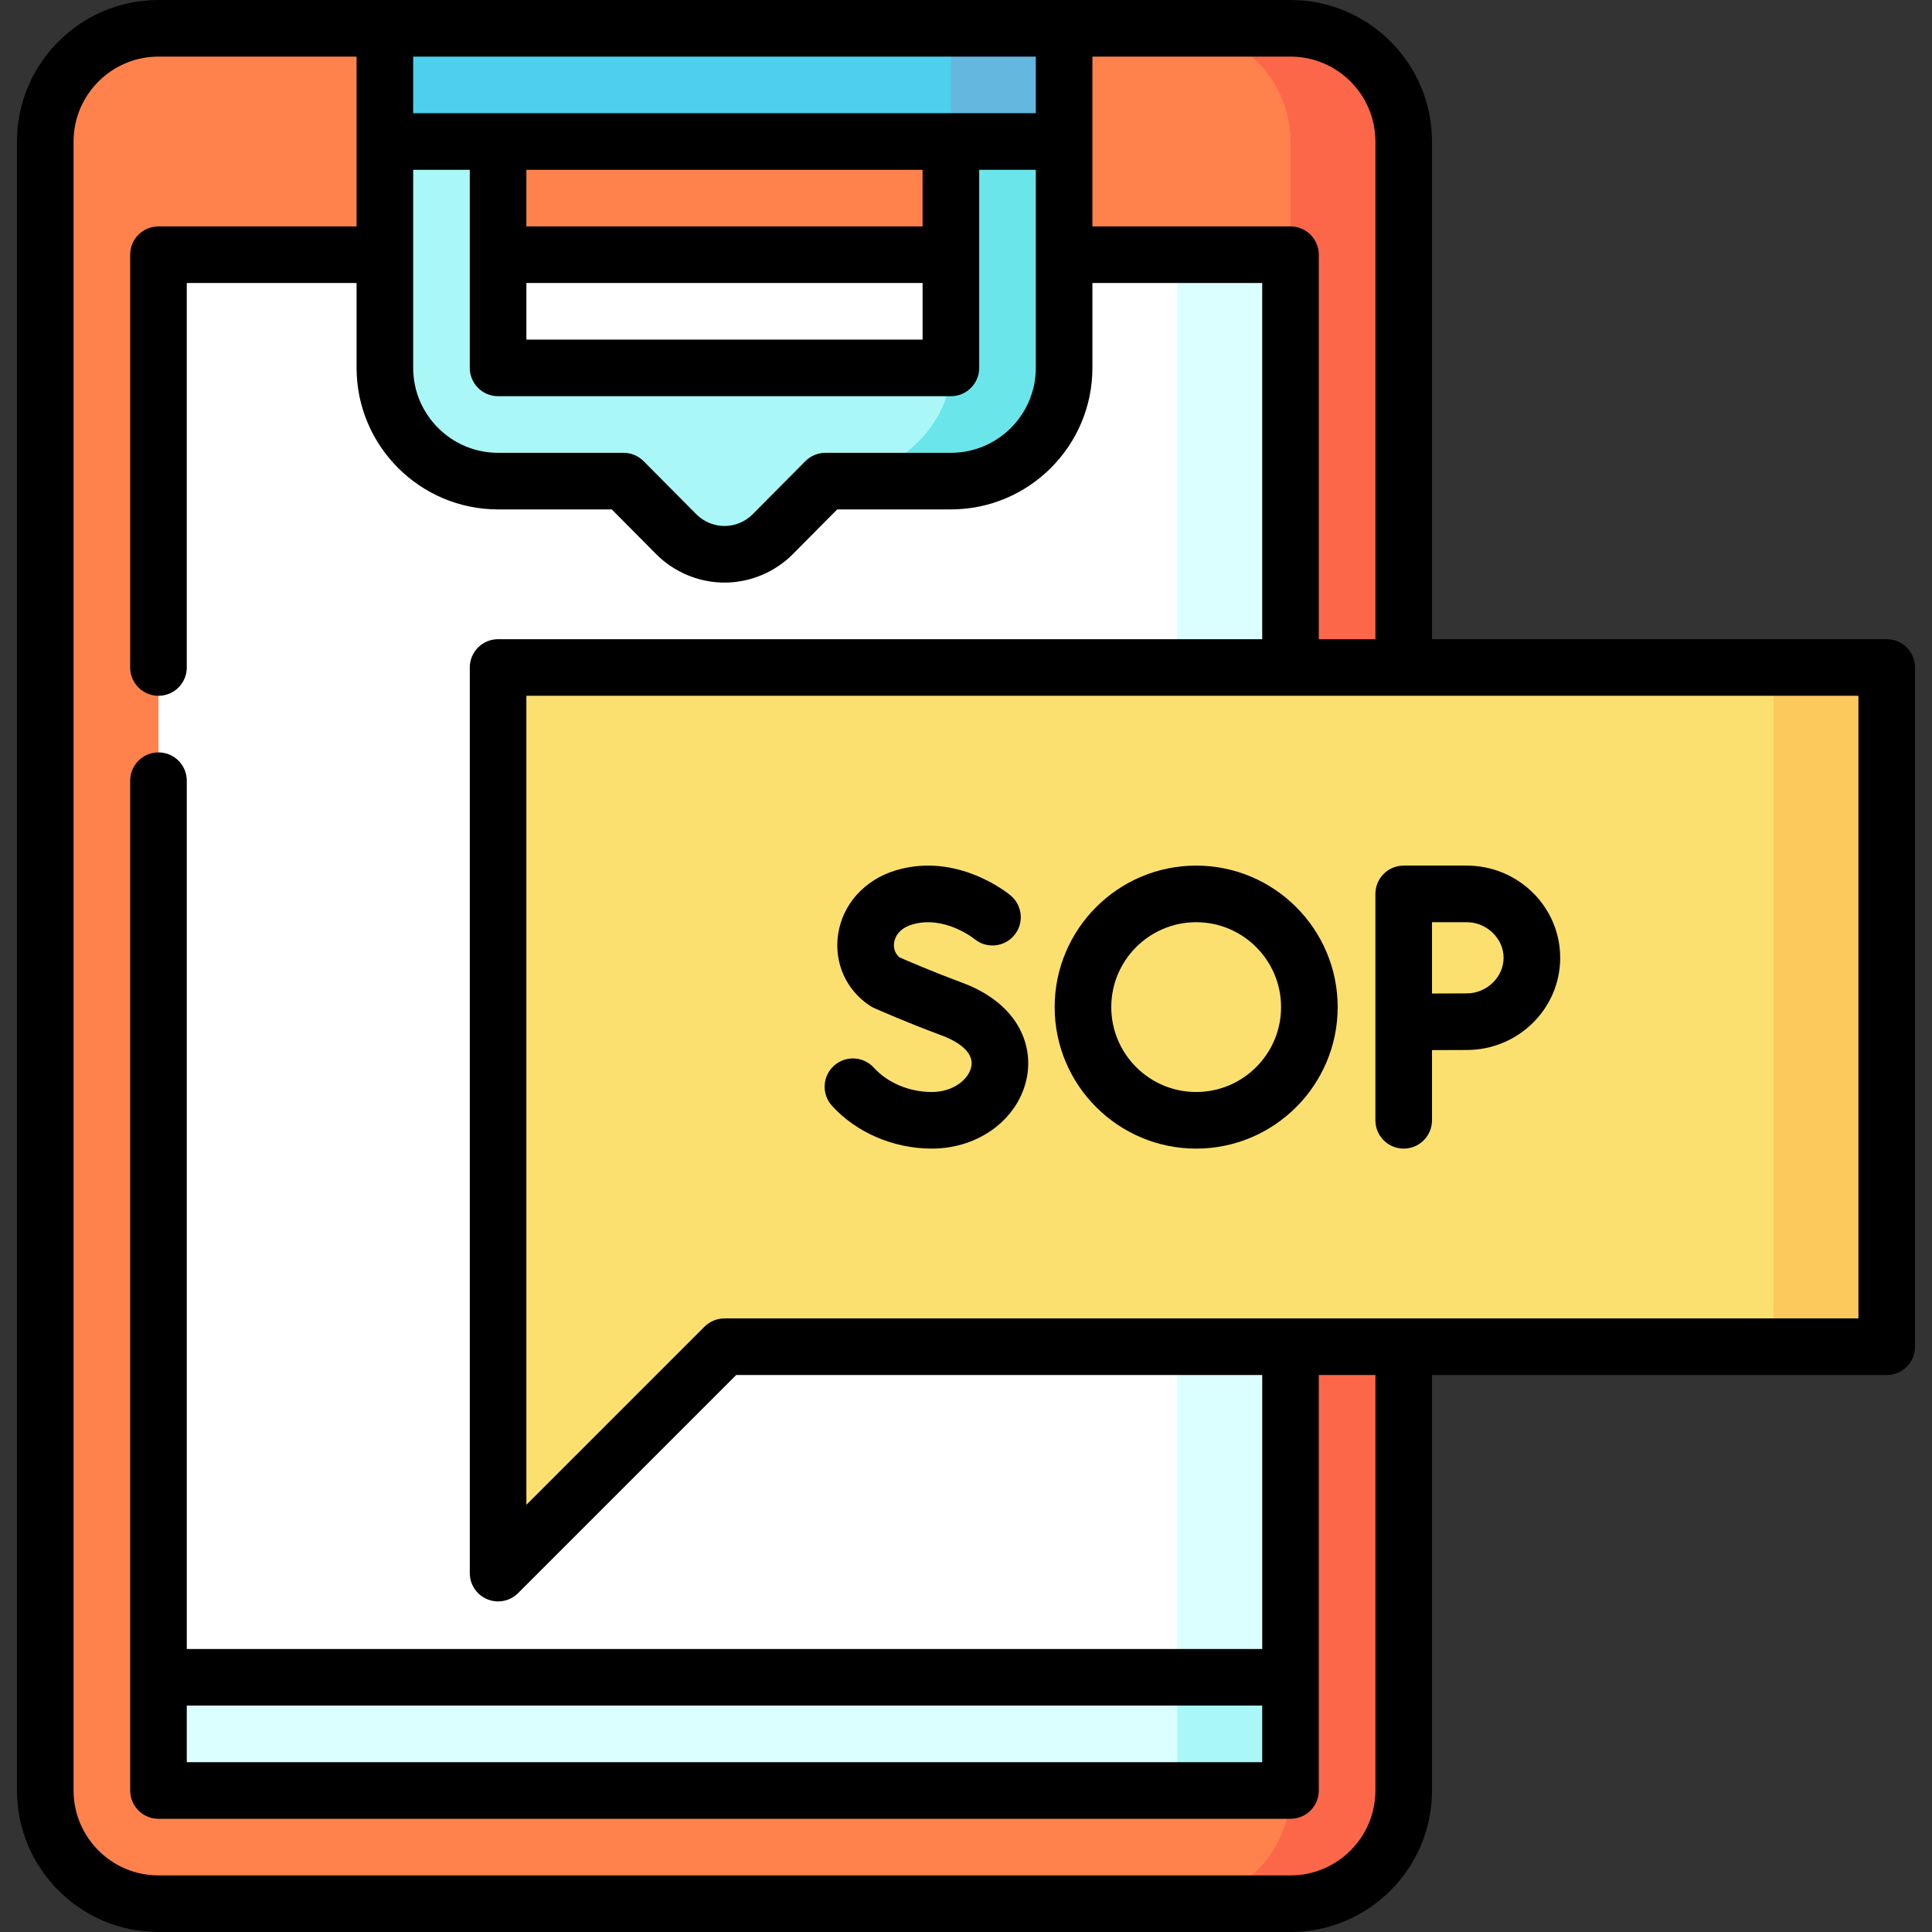
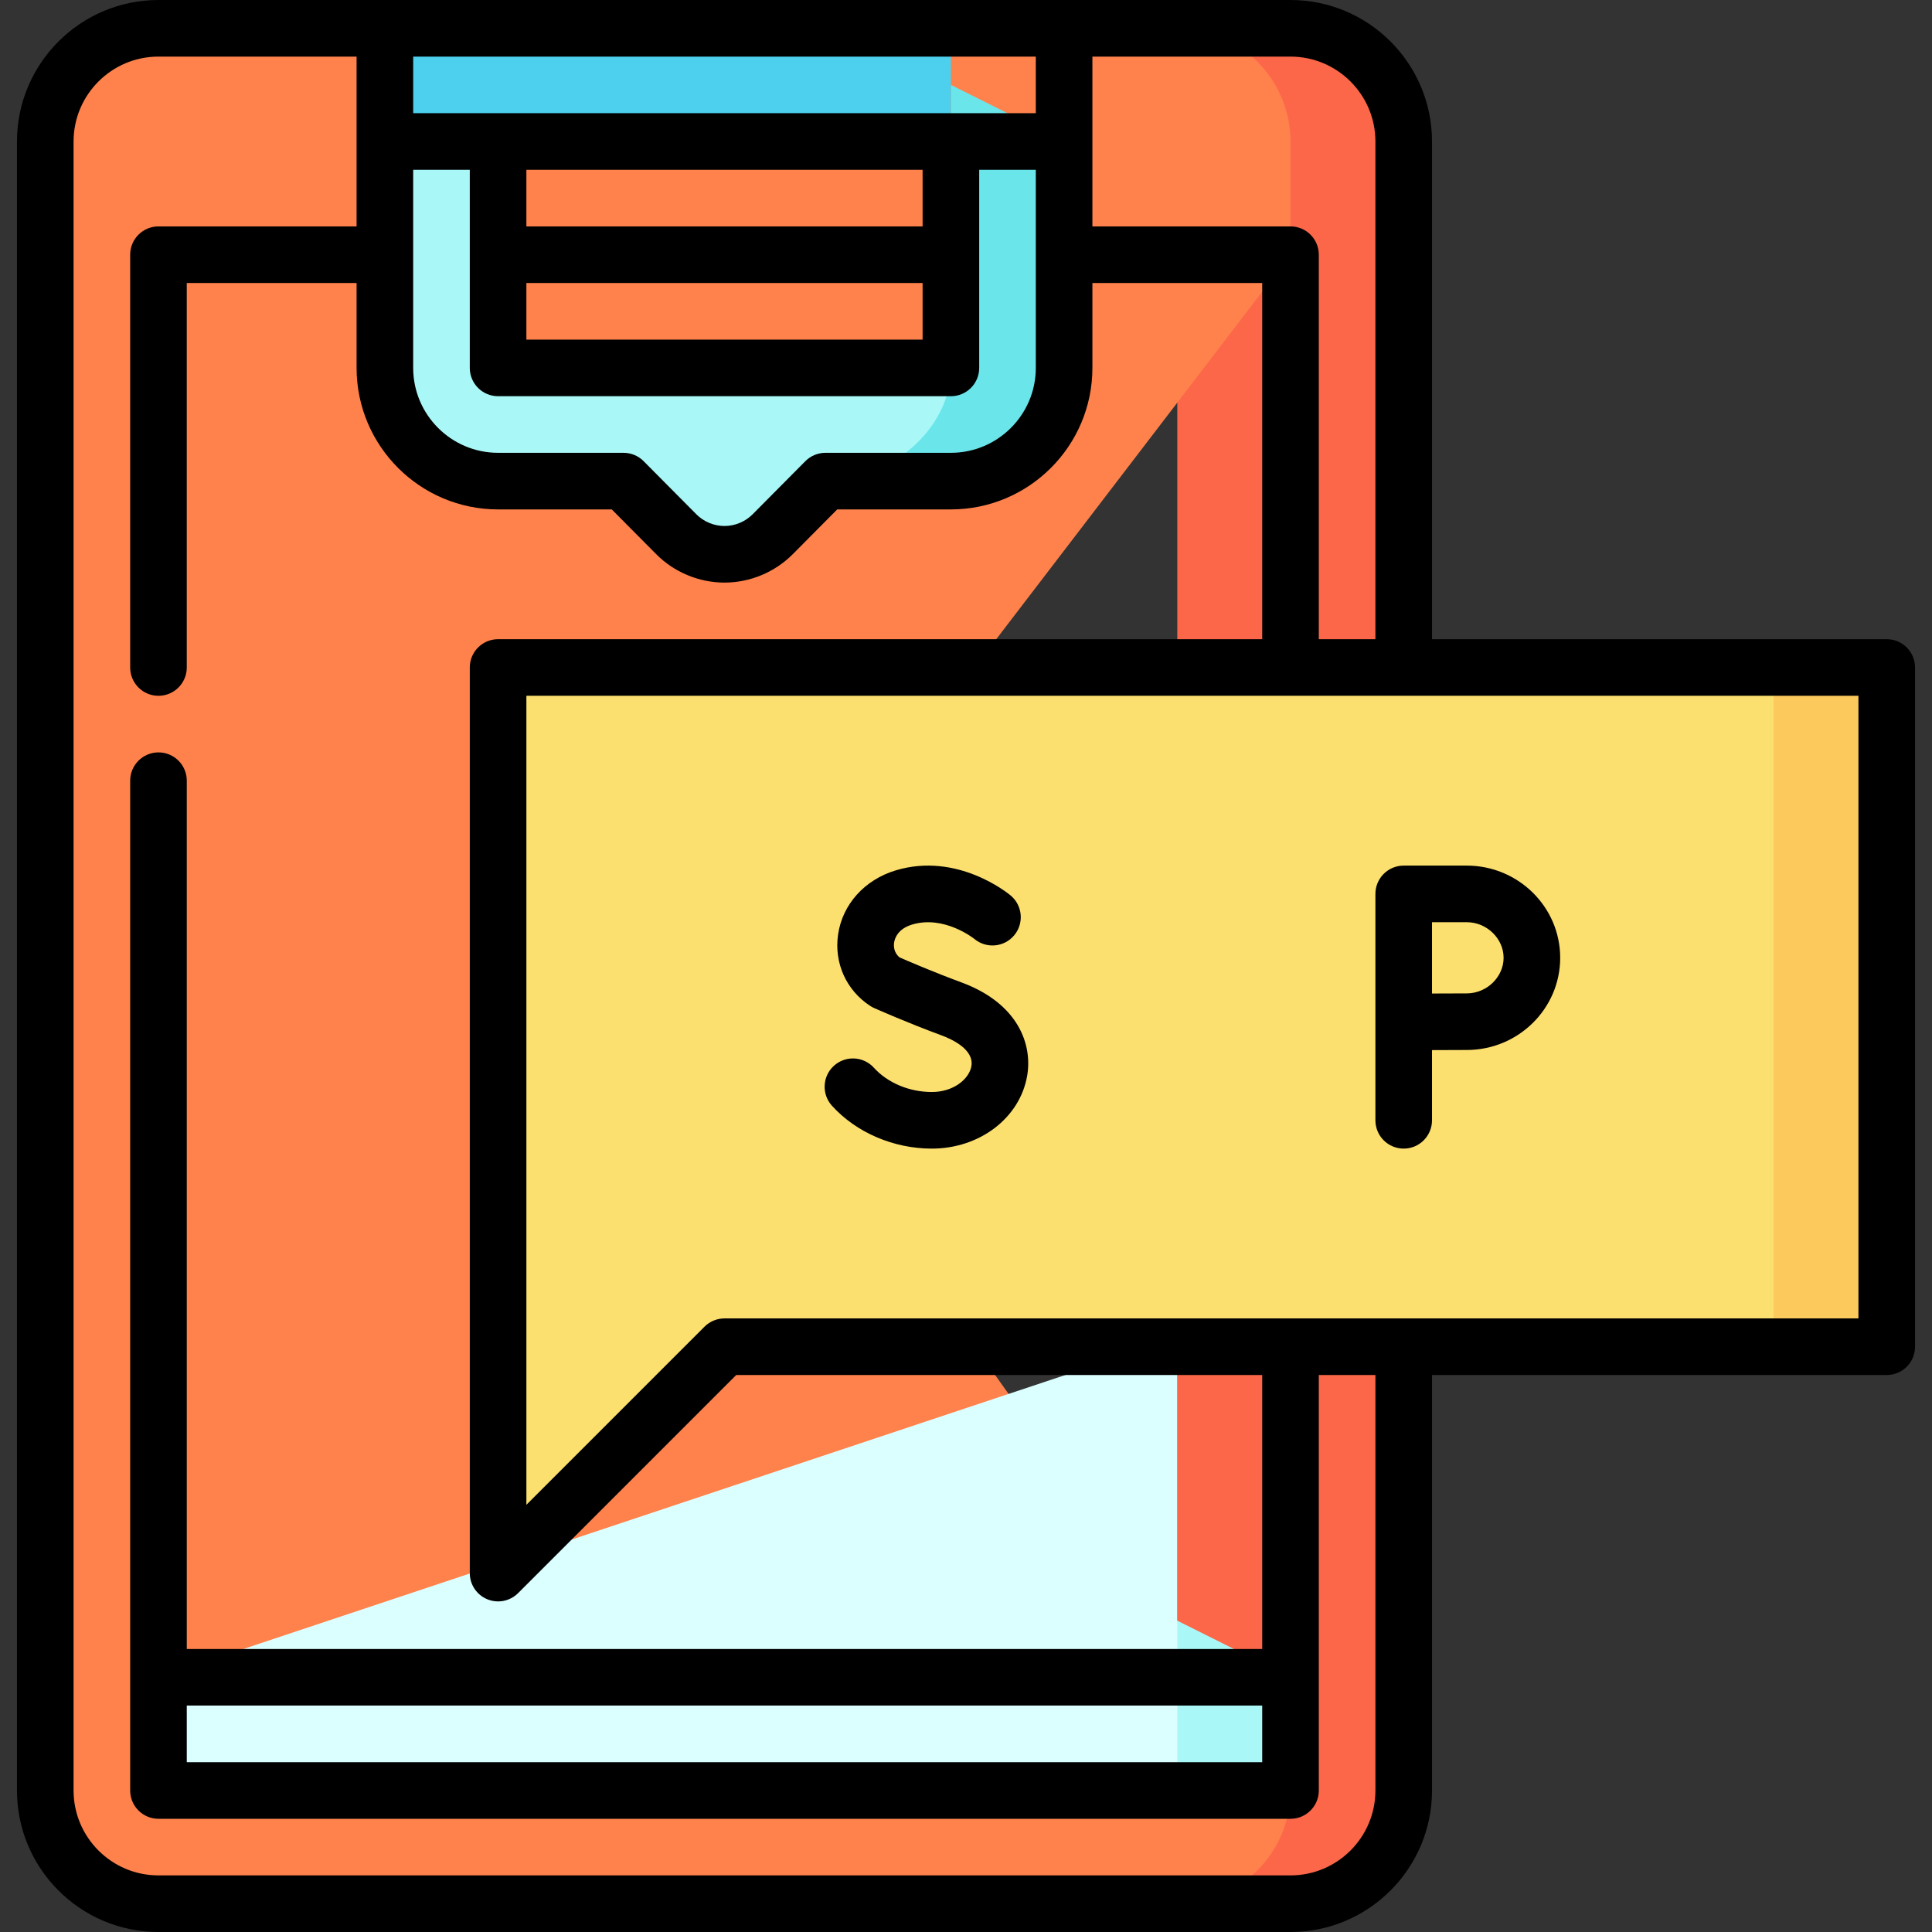
<svg xmlns="http://www.w3.org/2000/svg" id="Capa_1" enable-background="new 0 0 512 512" height="512" viewBox="0 0 512 512" width="512">
  <rect x="0" y="0" width="512" height="512" fill="#333333" stroke="none" />
  <g>
    <path d="m341.996 7.5h-30v497h30c16.5 0 30-13.5 30-30v-437c0-16.5-13.5-30-30-30z" fill="#fc6749" />
    <path d="m341.996 37.5c0-16.5-13.5-30-30-30h-30l-86.75 15-93.25-15h-60c-16.5 0-30 13.5-30 30v437c0 16.5 13.5 30 30 30h270c16.5 0 30-13.5 30-30l-150-211 150-196z" fill="#ff824c" />
    <path d="m341.996 444.5v30h-30l-30-60z" fill="#a9f8f7" />
    <path d="m311.996 354.5v120h-270v-30z" fill="#dbffff" />
-     <path d="m311.996 67.5-120 173.5 120 203.5h30v-377z" fill="#dbffff" />
-     <path d="m41.996 67.5h270v377h-270z" fill="#fff" />
    <path d="m251.996 22.5v75l-30 30h30c16.569 0 30-13.431 30-30v-60z" fill="#6ae6eb" />
    <path d="m251.996 97.5h-120v-75l-30 15v60c0 16.569 13.431 30 30 30h33.25l13.967 14.071c3.382 3.407 7.983 5.323 12.784 5.323 4.8 0 9.402-1.916 12.784-5.323l13.966-14.07c16.568-.001 33.249-13.432 33.249-30.001z" fill="#a9f8f7" />
-     <path d="m281.996 7.5v30h-30l-30-15 30-15z" fill="#64b7de" />
    <path d="m101.996 7.5h150v30h-150z" fill="#4cd0ed" />
    <path d="m470.004 356.893-45-90 45-90h30v180z" fill="#fcc95d" />
    <path d="m131.996 176.893v240l60-60h278.008v-180z" fill="#fce06f" />
    <path d="m246.942 304.394c12.645 0 23.263-8.069 25.248-19.186 1.494-8.366-2.304-19.294-17.442-24.878-7.369-2.718-14.23-5.679-16.337-6.601-1.632-1.313-1.578-3.142-1.468-3.904.152-1.059.921-3.647 4.773-4.808 8.45-2.546 16.291 3.641 16.512 3.818 3.17 2.63 7.874 2.21 10.528-.948 2.665-3.17 2.255-7.901-.916-10.567-.566-.476-14.061-11.604-30.451-6.666-8.283 2.495-14.144 9.024-15.294 17.039-1.08 7.52 2.18 14.753 8.506 18.878.332.216.68.405 1.041.566.347.155 8.61 3.833 17.915 7.265 2.631.97 8.664 3.708 7.867 8.168-.599 3.354-4.683 6.822-10.481 6.822-5.963 0-11.702-2.404-15.351-6.43-2.781-3.069-7.524-3.303-10.594-.521-3.069 2.782-3.303 7.524-.521 10.594 6.443 7.112 16.337 11.359 26.465 11.359z" />
-     <path d="m316.997 304.394c20.678 0 37.5-16.822 37.5-37.5s-16.822-37.5-37.5-37.5-37.5 16.822-37.5 37.5 16.822 37.5 37.5 37.5zm0-60c12.407 0 22.5 10.093 22.5 22.5s-10.093 22.5-22.5 22.5-22.5-10.093-22.5-22.5 10.093-22.5 22.5-22.5z" />
    <path d="m371.997 304.394c4.142 0 7.5-3.358 7.5-7.5v-18.603c3.361-.017 7.065-.033 9.207-.033 13.655 0 24.764-10.96 24.764-24.432s-11.109-24.432-24.764-24.432h-16.707c-4.142 0-7.5 3.358-7.5 7.5v60c0 4.142 3.357 7.5 7.5 7.5zm7.5-60h9.207c5.292 0 9.764 4.319 9.764 9.432 0 5.112-4.471 9.432-9.764 9.432-2.142 0-5.84.016-9.207.033z" />
    <path d="m500.003 169.393h-120.506v-131.893c0-20.677-16.822-37.5-37.5-37.5h-300c-20.678 0-37.5 16.823-37.5 37.5v437c0 20.678 16.822 37.5 37.5 37.5h300c20.678 0 37.5-16.822 37.5-37.5v-110.107h120.507c4.142 0 7.5-3.358 7.5-7.5v-180c-.001-4.142-3.358-7.5-7.501-7.5zm-135.506-131.893v131.893h-15v-101.893c0-4.142-3.358-7.5-7.5-7.5h-52.5v-45h52.5c12.406 0 22.5 10.094 22.5 22.5zm-90-7.5h-165v-15h165zm-135 45h105v15h-105zm105-15h-105v-15h105zm-135-15h15v52.5c0 4.142 3.358 7.5 7.5 7.5h120c4.142 0 7.5-3.358 7.5-7.5v-52.5h15v52.5c0 12.406-10.093 22.5-22.5 22.5h-33.25c-1.999 0-3.915.798-5.323 2.216l-13.967 14.071c-1.96 1.974-4.679 3.107-7.461 3.107-2.781 0-5.501-1.133-7.46-3.107l-13.966-14.07c-1.408-1.419-3.324-2.217-5.323-2.217h-33.25c-12.407 0-22.5-10.094-22.5-22.5zm255 429.5c0 12.407-10.093 22.5-22.5 22.5h-300c-12.407 0-22.5-10.093-22.5-22.5v-437c0-12.406 10.093-22.5 22.5-22.5h52.5v45h-52.5c-4.142 0-7.5 3.358-7.5 7.5v109.393c0 4.142 3.358 7.5 7.5 7.5s7.5-3.358 7.5-7.5v-101.893h45v22.5c0 20.677 16.822 37.5 37.5 37.5h30.127l11.766 11.854c4.756 4.792 11.356 7.54 18.106 7.54 6.751 0 13.35-2.748 18.106-7.539l11.768-11.855h30.127c20.678 0 37.5-16.823 37.5-37.5v-22.5h45v94.393h-202.5c-4.142 0-7.5 3.358-7.5 7.5v240c0 3.033 1.827 5.768 4.63 6.929.928.384 1.902.571 2.869.571 1.952 0 3.87-.762 5.305-2.197l57.803-57.803h139.394v72.607h-285v-230.107c0-4.142-3.358-7.5-7.5-7.5s-7.5 3.358-7.5 7.5v267.607c0 4.142 3.358 7.5 7.5 7.5h300c4.142 0 7.5-3.358 7.5-7.5v-110.107h15v110.107zm-315-22.5h285v15h-285zm443.006-102.607h-300.506c-1.989 0-3.897.79-5.303 2.197l-47.197 47.197v-214.394h353.007v165z" />
  </g>
</svg>